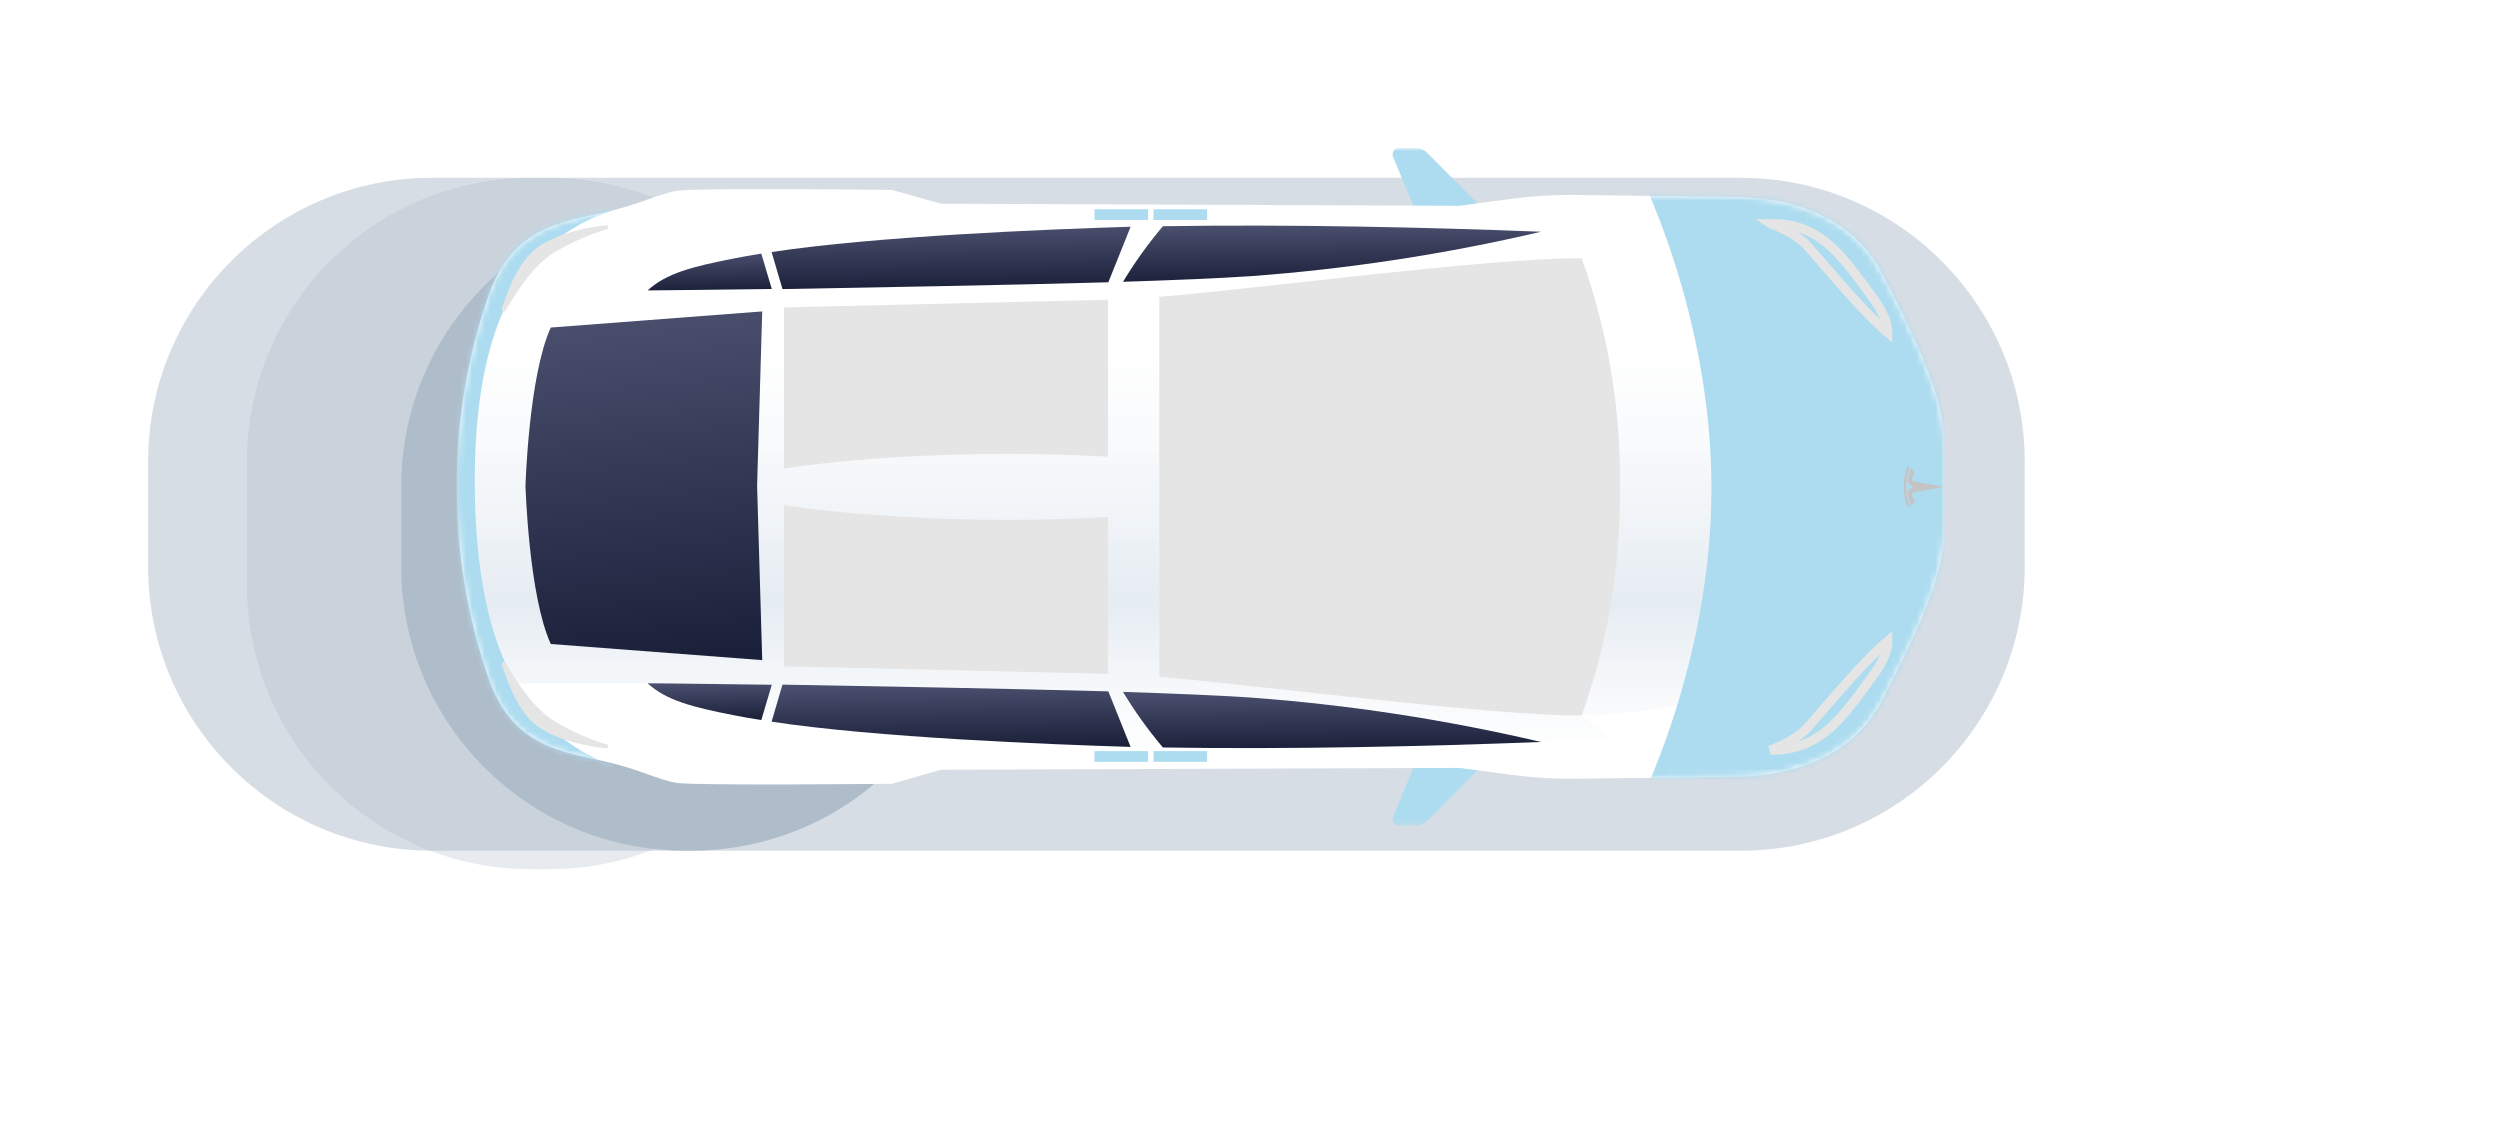
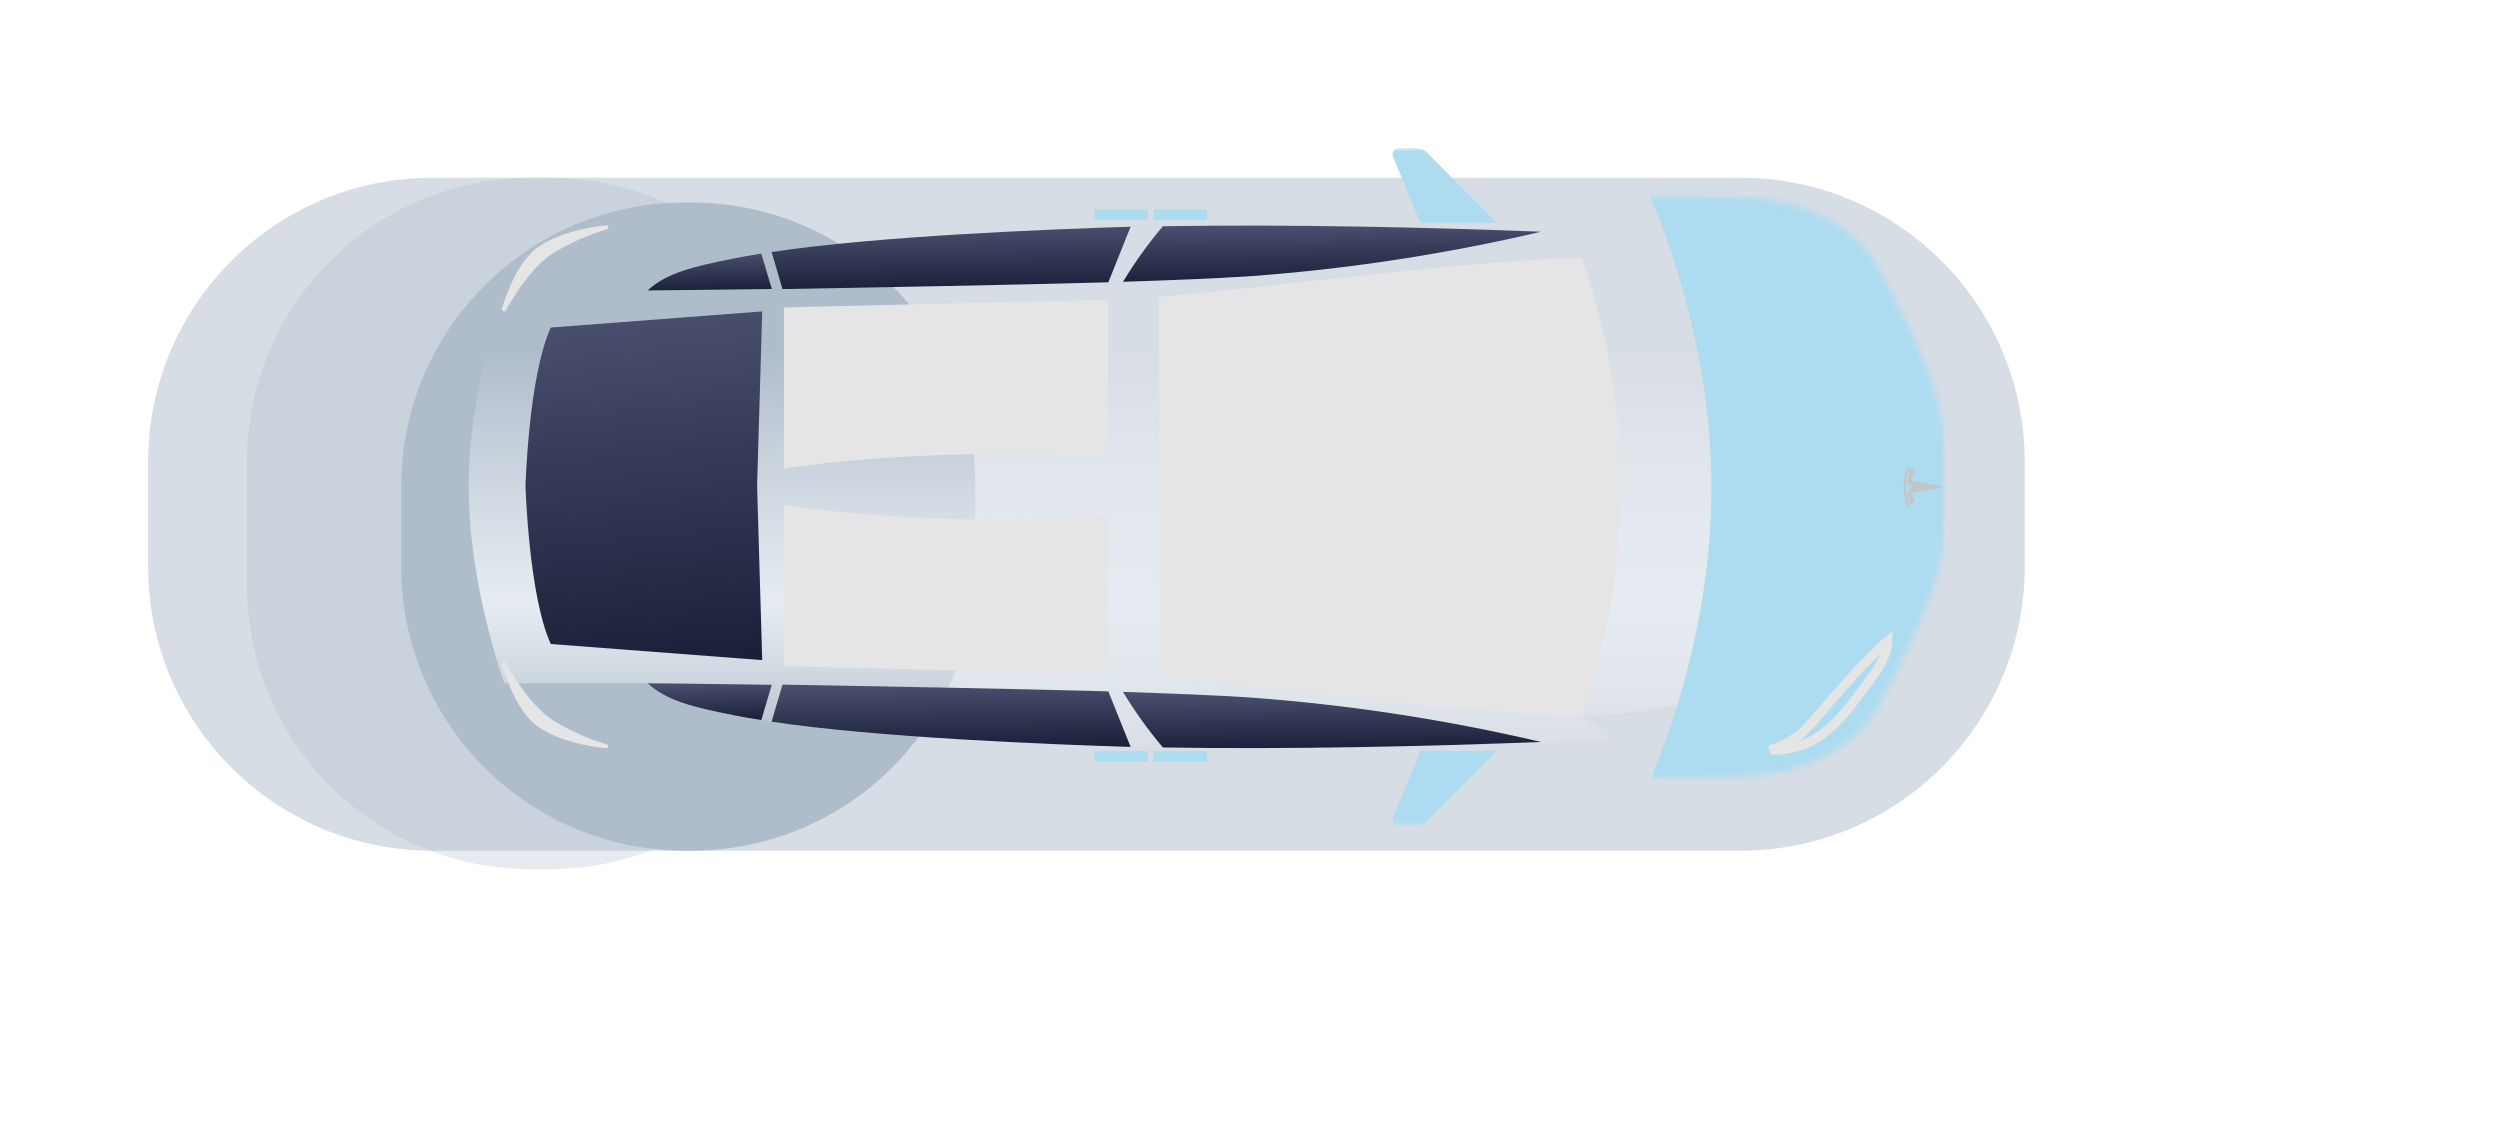
<svg xmlns="http://www.w3.org/2000/svg" width="405" height="182" viewBox="0 0 405 182" fill="none">
  <mask id="mask0_9_1487" style="mask-type:luminance" maskUnits="userSpaceOnUse" x="0" y="0" width="352" height="158">
    <path d="M352 0H0V158H352V0Z" fill="white" />
  </mask>
  <g mask="url(#mask0_9_1487)">
    <g opacity="0.3" filter="url(#filter0_f_9_1487)">
      <g filter="url(#filter1_d_9_1487)">
        <path d="M282 24.806H70C44.595 24.806 24 45.401 24 70.806V87.806C24 113.212 44.595 133.807 70 133.807H282C307.405 133.807 328 113.212 328 87.806V70.806C328 45.401 307.405 24.806 282 24.806Z" fill="#AFBCCA" />
      </g>
    </g>
    <g opacity="0.3" filter="url(#filter2_f_9_1487)">
      <g filter="url(#filter3_d_9_1487)">
        <path d="M282 24.806H70C44.595 24.806 24 45.401 24 70.806V87.806C24 113.212 44.595 133.807 70 133.807H282C307.405 133.807 328 113.212 328 87.806V70.806C328 45.401 307.405 24.806 282 24.806Z" fill="#AFBCCA" />
      </g>
    </g>
    <g opacity="0.3" filter="url(#filter4_f_9_1487)">
      <g filter="url(#filter5_d_9_1487)">
        <path d="M89 24.806H86C60.595 24.806 40 45.401 40 70.806V90.806C40 116.212 60.595 136.807 86 136.807H89C114.405 136.807 135 116.212 135 90.806V70.806C135 45.401 114.405 24.806 89 24.806Z" fill="#AFBCCA" />
      </g>
    </g>
    <g filter="url(#filter6_f_9_1487)">
      <g filter="url(#filter7_d_9_1487)">
        <path d="M112 28.806H111C85.595 28.806 65 49.401 65 74.806V87.806C65 113.212 85.595 133.807 111 133.807H112C137.405 133.807 158 113.212 158 87.806V74.806C158 49.401 137.405 28.806 112 28.806Z" fill="#AFBCCA" />
      </g>
    </g>
    <mask id="mask1_9_1487" style="mask-type:luminance" maskUnits="userSpaceOnUse" x="74" y="24" width="241" height="110">
      <path d="M315 24H74V133.74H315V24Z" fill="white" />
    </mask>
    <g mask="url(#mask1_9_1487)">
      <path d="M230.11 36.09L225.67 25.38C225.607 25.228 225.583 25.062 225.6 24.899C225.617 24.735 225.674 24.578 225.766 24.441C225.858 24.305 225.982 24.193 226.128 24.116C226.273 24.039 226.435 23.999 226.6 24H229.39C229.729 24 230.064 24.066 230.376 24.197C230.689 24.327 230.972 24.519 231.21 24.76L242.48 36.09H230.11Z" fill="#ADDCF0" />
      <path d="M230.11 121.64L225.67 132.35C225.605 132.503 225.58 132.669 225.595 132.834C225.611 133 225.667 133.158 225.76 133.296C225.852 133.434 225.977 133.547 226.124 133.624C226.27 133.702 226.434 133.742 226.6 133.74H229.39C230.073 133.737 230.727 133.463 231.21 132.98L242.48 121.64H230.11Z" fill="#ADDCF0" />
-       <path d="M304.83 44.19C300.71 36.27 292.22 32.11 281.4 31.91L255.09 31.58C251.747 31.538 248.404 31.739 245.09 32.18L236.42 33.34L152.44 33L144.51 30.77C144.51 30.77 112.68 30.38 109.61 30.92C106.54 31.46 103.61 33.13 97.91 34.41C91.16 35.92 83.14 36.81 79.29 47.46C75.745 57.551 73.956 68.174 74 78.87C73.955 89.562 75.745 100.183 79.29 110.27C83.14 120.92 91.16 121.81 97.91 123.33C103.62 124.61 106.55 126.33 109.61 126.82C112.67 127.31 144.51 126.97 144.51 126.97L152.44 124.7L236.44 124.4L245.11 125.55C248.424 125.996 251.766 126.197 255.11 126.15L281.42 125.83C292.24 125.63 300.73 121.47 304.85 113.55C314.4 95.22 315.02 90.07 315.02 84.55V73.2C315 67.66 314.38 62.51 304.83 44.19Z" fill="white" />
      <path d="M306.44 56.84C295.72 47.5 269.13 41.76 256.24 41.84L261.24 37.97C239.54 36.97 209.82 36.13 183.24 36.74C170.64 37 138.45 38 118.74 41.9C112.23 43.18 107.91 44.27 104.92 47.05H81.7C81.7 47.05 75.92 62.93 75.92 78.87C75.92 94.81 81.7 110.69 81.7 110.69H104.92C107.92 113.47 112.23 114.56 118.74 115.84C138.45 119.71 170.64 120.71 183.16 120.99C209.78 121.61 239.5 120.71 261.16 119.77L256.16 115.9C269.05 115.97 295.64 110.23 306.36 100.9C311.01 96.9 313.75 93.24 313.75 81.67V76.08C313.83 64.51 311.09 60.89 306.44 56.84Z" fill="url(#paint0_linear_9_1487)" />
      <mask id="mask2_9_1487" style="mask-type:alpha" maskUnits="userSpaceOnUse" x="73" y="30" width="243" height="98">
        <path d="M304.83 44.19C300.71 36.27 292.22 32.11 281.4 31.91L255.09 31.58C251.747 31.538 248.404 31.739 245.09 32.18L236.42 33.34L152.44 33L144.51 30.77C144.51 30.77 112.68 30.38 109.61 30.92C106.54 31.46 103.61 33.13 97.91 34.41C91.16 35.92 83.14 36.81 79.29 47.46C75.745 57.551 73.956 68.174 74 78.87C73.955 89.562 75.745 100.183 79.29 110.27C83.14 120.92 91.16 121.81 97.91 123.33C103.62 124.61 106.55 126.33 109.61 126.82C112.67 127.31 144.51 126.97 144.51 126.97L152.44 124.7L236.44 124.4L245.11 125.55C248.424 125.996 251.766 126.197 255.11 126.15L281.42 125.83C292.24 125.63 300.73 121.47 304.85 113.55C314.4 95.22 315.02 90.07 315.02 84.55V73.2C315 67.66 314.38 62.51 304.83 44.19Z" fill="white" />
      </mask>
      <g mask="url(#mask2_9_1487)">
-         <path d="M318.973 79.091C318.973 107.892 318.973 131.239 265.086 131.239C265.086 131.239 277.254 107.892 277.254 79.091C277.254 50.291 265.086 26.943 265.086 26.943C318.973 26.943 318.973 50.291 318.973 79.091Z" fill="#ADDCF0" />
-         <path d="M76.911 77.787C76.911 108.152 86.785 119.627 99.951 124.286C89.564 124.286 71.269 124.286 71.269 79.091C71.269 33.896 76.911 33.896 99.951 33.896C89.136 37.157 76.911 46.064 76.911 77.787Z" fill="#ADDCF0" />
+         <path d="M318.973 79.091C318.973 107.892 318.973 131.239 265.086 131.239C265.086 131.239 277.254 107.892 277.254 79.091C277.254 50.291 265.086 26.943 265.086 26.943C318.973 26.943 318.973 50.291 318.973 79.091" fill="#ADDCF0" />
      </g>
      <path d="M179.55 45.73L183.16 36.73C170 37.13 141.85 38.26 125 40.83L126.76 46.83C140.64 46.58 163.54 46.18 179.55 45.73Z" fill="url(#paint1_linear_9_1487)" />
      <path d="M123.33 41.08C121.74 41.34 120.2 41.61 118.74 41.9C112.23 43.18 107.91 44.27 104.92 47.05C104.92 47.05 113.16 46.97 125.03 46.81L123.33 41.08Z" fill="url(#paint2_linear_9_1487)" />
      <path d="M188.39 36.65C185.999 39.472 183.839 42.482 181.93 45.65C190.1 45.39 197.29 45.09 202.44 44.75C218.341 43.588 234.127 41.177 249.65 37.54C231.18 36.82 209.08 36.32 188.39 36.65Z" fill="url(#paint3_linear_9_1487)" />
      <path d="M127 49.8V75.91C127 75.91 149 72.27 179.5 73.99V48.56L127 49.8Z" fill="#E5E5E5" />
-       <path d="M305.797 53.428C305.813 53.598 305.817 53.751 305.814 53.888C303.962 52.342 301.629 49.885 299.365 47.358C298.052 45.893 296.775 44.42 295.647 43.114C295.516 42.962 295.387 42.813 295.261 42.667C294.296 41.55 293.453 40.573 292.817 39.868C291.266 38.148 288.807 36.969 286.824 36.227C286.822 36.227 286.82 36.226 286.818 36.225C290.336 36.184 292.956 37.175 295.165 38.77C297.885 40.735 300.017 43.633 302.421 46.898C302.653 47.214 302.889 47.534 303.127 47.856L303.127 47.856L303.131 47.861C305.141 50.533 305.697 52.349 305.797 53.428Z" stroke="#E5E5E5" stroke-width="1.5" />
      <path d="M98.32 37.12C98.401 37.103 98.472 37.054 98.517 36.985C98.562 36.915 98.577 36.831 98.56 36.75C98.543 36.669 98.494 36.598 98.425 36.553C98.355 36.508 98.271 36.493 98.19 36.51C95.19 36.83 90.73 37.66 87.36 39.88C84.17 42 82.32 46.8 81.3 50C81.281 50.082 81.292 50.168 81.33 50.243C81.368 50.318 81.432 50.377 81.509 50.41C81.586 50.443 81.672 50.448 81.753 50.425C81.833 50.401 81.903 50.35 81.95 50.28C83.62 47.28 86.51 42.88 89.8 40.89C92.478 39.296 95.339 38.031 98.32 37.12Z" fill="#E5E5E5" />
      <path d="M179.55 112L183.16 121C170 120.6 141.85 119.48 125 116.91L126.76 110.91C140.64 111.15 163.54 111.56 179.55 112Z" fill="url(#paint4_linear_9_1487)" />
      <path d="M123.33 116.65C121.74 116.4 120.2 116.13 118.74 115.84C112.23 114.56 107.91 113.47 104.92 110.69C104.92 110.69 113.16 110.76 125.03 110.93L123.33 116.65Z" fill="url(#paint5_linear_9_1487)" />
      <path d="M188.39 121.09C185.999 118.268 183.839 115.258 181.93 112.09C190.1 112.35 197.29 112.65 202.44 112.99C218.341 114.152 234.127 116.563 249.65 120.2C231.18 120.91 209.08 121.42 188.39 121.09Z" fill="url(#paint6_linear_9_1487)" />
      <path d="M256.24 41.84C241.5 41.72 203.98 46.78 187.8 48.08V109.65C204 111 241.5 116 256.24 115.9C260.487 104.033 262.583 91.503 262.43 78.9C262.59 66.277 260.494 53.726 256.24 41.84Z" fill="#E5E5E5" />
      <path d="M127 107.94V81.82C127 81.82 149 85.47 179.5 83.75V109.17L127 107.94Z" fill="#E5E5E5" />
      <path d="M305.814 103.842C305.817 103.98 305.813 104.134 305.797 104.306C305.697 105.386 305.141 107.202 303.131 109.869L303.131 109.869L303.127 109.874C302.891 110.194 302.658 110.511 302.428 110.824C300.021 114.097 297.887 117.001 295.164 118.968C292.955 120.565 290.334 121.556 286.815 121.515C286.818 121.514 286.821 121.512 286.824 121.511C288.807 120.768 291.266 119.587 292.818 117.861C293.438 117.171 294.257 116.222 295.193 115.137C295.342 114.966 295.493 114.79 295.647 114.612C296.775 113.305 298.052 111.833 299.365 110.368C301.629 107.843 303.962 105.388 305.814 103.842Z" stroke="#E5E5E5" stroke-width="1.5" />
      <path d="M98.32 120.62C98.39 120.646 98.448 120.696 98.484 120.762C98.52 120.827 98.531 120.903 98.516 120.976C98.5 121.05 98.458 121.114 98.398 121.159C98.338 121.204 98.264 121.225 98.19 121.22C95.19 120.91 90.73 120.08 87.36 117.86C84.17 115.77 82.36 110.93 81.3 107.75C81.263 107.657 81.264 107.553 81.303 107.462C81.343 107.37 81.417 107.297 81.51 107.26C81.603 107.223 81.707 107.224 81.799 107.264C81.89 107.303 81.963 107.377 82 107.47C83.67 110.47 86.56 114.87 89.85 116.85C92.513 118.439 95.357 119.705 98.32 120.62Z" fill="#E5E5E5" />
      <path d="M123.48 50.45L89.23 53.06C85.65 60.86 85.13 78.7 85.13 78.7C85.13 78.7 85.65 96.53 89.23 104.33L123.48 106.94L122.65 78.7L123.48 50.45Z" fill="url(#paint7_linear_9_1487)" />
      <path d="M315 78.87L309.78 77.94C309.78 77.06 309.88 76.78 310.27 76.74C310.133 76.384 309.902 76.073 309.6 75.84C309.269 76.582 309.079 77.379 309.04 78.19L309.87 78.87L309.04 79.55C309.079 80.358 309.269 81.152 309.6 81.89C309.903 81.663 310.135 81.354 310.27 81C309.88 81 309.78 80.68 309.78 79.8L315 78.87Z" fill="#C4C4C4" />
      <path d="M308.8 78.87C308.782 77.794 308.994 76.727 309.42 75.74C309.299 75.665 309.172 75.602 309.04 75.55C308.173 77.678 308.173 80.061 309.04 82.19C309.04 82.19 309.18 82.13 309.42 82C308.995 81.012 308.784 79.945 308.8 78.87Z" fill="#C4C4C4" />
    </g>
    <path d="M186.864 121.679H195.556V123.417H186.864V121.679Z" fill="#ADDCF0" />
    <path d="M186.864 33.896H195.556V35.635H186.864V33.896Z" fill="#ADDCF0" />
    <path d="M177.304 121.679H185.995V123.417H177.304V121.679Z" fill="#ADDCF0" />
    <path d="M177.304 33.896H185.995V35.635H177.304V33.896Z" fill="#ADDCF0" />
  </g>
  <defs>
    <filter id="filter0_f_9_1487" x="0" y="0.806" width="352" height="157" filterUnits="userSpaceOnUse" color-interpolation-filters="sRGB">
      <feFlood flood-opacity="0" result="BackgroundImageFix" />
      <feBlend mode="normal" in="SourceGraphic" in2="BackgroundImageFix" result="shape" />
      <feGaussianBlur stdDeviation="12" result="effect1_foregroundBlur_9_1487" />
    </filter>
    <filter id="filter1_d_9_1487" x="20" y="24.806" width="312" height="117" filterUnits="userSpaceOnUse" color-interpolation-filters="sRGB">
      <feFlood flood-opacity="0" result="BackgroundImageFix" />
      <feColorMatrix in="SourceAlpha" type="matrix" values="0 0 0 0 0 0 0 0 0 0 0 0 0 0 0 0 0 0 127 0" result="hardAlpha" />
      <feOffset dy="4" />
      <feGaussianBlur stdDeviation="2" />
      <feComposite in2="hardAlpha" operator="out" />
      <feColorMatrix type="matrix" values="0 0 0 0 0 0 0 0 0 0 0 0 0 0 0 0 0 0 0.25 0" />
      <feBlend mode="normal" in2="BackgroundImageFix" result="effect1_dropShadow_9_1487" />
      <feBlend mode="normal" in="SourceGraphic" in2="effect1_dropShadow_9_1487" result="shape" />
    </filter>
    <filter id="filter2_f_9_1487" x="0" y="0.806" width="352" height="157" filterUnits="userSpaceOnUse" color-interpolation-filters="sRGB">
      <feFlood flood-opacity="0" result="BackgroundImageFix" />
      <feBlend mode="normal" in="SourceGraphic" in2="BackgroundImageFix" result="shape" />
      <feGaussianBlur stdDeviation="12" result="effect1_foregroundBlur_9_1487" />
    </filter>
    <filter id="filter3_d_9_1487" x="20" y="24.806" width="312" height="117" filterUnits="userSpaceOnUse" color-interpolation-filters="sRGB">
      <feFlood flood-opacity="0" result="BackgroundImageFix" />
      <feColorMatrix in="SourceAlpha" type="matrix" values="0 0 0 0 0 0 0 0 0 0 0 0 0 0 0 0 0 0 127 0" result="hardAlpha" />
      <feOffset dy="4" />
      <feGaussianBlur stdDeviation="2" />
      <feComposite in2="hardAlpha" operator="out" />
      <feColorMatrix type="matrix" values="0 0 0 0 0 0 0 0 0 0 0 0 0 0 0 0 0 0 0.25 0" />
      <feBlend mode="normal" in2="BackgroundImageFix" result="effect1_dropShadow_9_1487" />
      <feBlend mode="normal" in="SourceGraphic" in2="effect1_dropShadow_9_1487" result="shape" />
    </filter>
    <filter id="filter4_f_9_1487" x="21" y="5.806" width="133" height="150" filterUnits="userSpaceOnUse" color-interpolation-filters="sRGB">
      <feFlood flood-opacity="0" result="BackgroundImageFix" />
      <feBlend mode="normal" in="SourceGraphic" in2="BackgroundImageFix" result="shape" />
      <feGaussianBlur stdDeviation="9.5" result="effect1_foregroundBlur_9_1487" />
    </filter>
    <filter id="filter5_d_9_1487" x="36" y="24.806" width="103" height="120" filterUnits="userSpaceOnUse" color-interpolation-filters="sRGB">
      <feFlood flood-opacity="0" result="BackgroundImageFix" />
      <feColorMatrix in="SourceAlpha" type="matrix" values="0 0 0 0 0 0 0 0 0 0 0 0 0 0 0 0 0 0 127 0" result="hardAlpha" />
      <feOffset dy="4" />
      <feGaussianBlur stdDeviation="2" />
      <feComposite in2="hardAlpha" operator="out" />
      <feColorMatrix type="matrix" values="0 0 0 0 0 0 0 0 0 0 0 0 0 0 0 0 0 0 0.25 0" />
      <feBlend mode="normal" in2="BackgroundImageFix" result="effect1_dropShadow_9_1487" />
      <feBlend mode="normal" in="SourceGraphic" in2="effect1_dropShadow_9_1487" result="shape" />
    </filter>
    <filter id="filter6_f_9_1487" x="46" y="9.806" width="131" height="143" filterUnits="userSpaceOnUse" color-interpolation-filters="sRGB">
      <feFlood flood-opacity="0" result="BackgroundImageFix" />
      <feBlend mode="normal" in="SourceGraphic" in2="BackgroundImageFix" result="shape" />
      <feGaussianBlur stdDeviation="9.5" result="effect1_foregroundBlur_9_1487" />
    </filter>
    <filter id="filter7_d_9_1487" x="61" y="28.806" width="101" height="113" filterUnits="userSpaceOnUse" color-interpolation-filters="sRGB">
      <feFlood flood-opacity="0" result="BackgroundImageFix" />
      <feColorMatrix in="SourceAlpha" type="matrix" values="0 0 0 0 0 0 0 0 0 0 0 0 0 0 0 0 0 0 127 0" result="hardAlpha" />
      <feOffset dy="4" />
      <feGaussianBlur stdDeviation="2" />
      <feComposite in2="hardAlpha" operator="out" />
      <feColorMatrix type="matrix" values="0 0 0 0 0 0 0 0 0 0 0 0 0 0 0 0 0 0 0.25 0" />
      <feBlend mode="normal" in2="BackgroundImageFix" result="effect1_dropShadow_9_1487" />
      <feBlend mode="normal" in="SourceGraphic" in2="effect1_dropShadow_9_1487" result="shape" />
    </filter>
    <linearGradient id="paint0_linear_9_1487" x1="194.88" y1="135.11" x2="194.88" y2="48.19" gradientUnits="userSpaceOnUse">
      <stop offset="0.14" stop-color="#EFF3F7" stop-opacity="0" />
      <stop offset="0.43" stop-color="#E5ECF2" />
      <stop offset="0.9" stop-color="#EFF3F7" stop-opacity="0" />
    </linearGradient>
    <linearGradient id="paint1_linear_9_1487" x1="151.447" y1="46.956" x2="151.323" y2="36.735" gradientUnits="userSpaceOnUse">
      <stop stop-color="#1B203A" />
      <stop offset="1" stop-color="#494F6D" />
    </linearGradient>
    <linearGradient id="paint2_linear_9_1487" x1="114.065" y1="47.124" x2="113.939" y2="41.084" gradientUnits="userSpaceOnUse">
      <stop stop-color="#1B203A" />
      <stop offset="1" stop-color="#494F6D" />
    </linearGradient>
    <linearGradient id="paint3_linear_9_1487" x1="212.724" y1="45.764" x2="212.638" y2="36.55" gradientUnits="userSpaceOnUse">
      <stop stop-color="#1B203A" />
      <stop offset="1" stop-color="#494F6D" />
    </linearGradient>
    <linearGradient id="paint4_linear_9_1487" x1="151.447" y1="121.126" x2="151.323" y2="110.915" gradientUnits="userSpaceOnUse">
      <stop stop-color="#1B203A" />
      <stop offset="1" stop-color="#494F6D" />
    </linearGradient>
    <linearGradient id="paint5_linear_9_1487" x1="114.065" y1="116.724" x2="113.94" y2="110.695" gradientUnits="userSpaceOnUse">
      <stop stop-color="#1B203A" />
      <stop offset="1" stop-color="#494F6D" />
    </linearGradient>
    <linearGradient id="paint6_linear_9_1487" x1="212.724" y1="121.306" x2="212.638" y2="112.094" gradientUnits="userSpaceOnUse">
      <stop stop-color="#1B203A" />
      <stop offset="1" stop-color="#494F6D" />
    </linearGradient>
    <linearGradient id="paint7_linear_9_1487" x1="102.569" y1="107.646" x2="96.741" y2="51.07" gradientUnits="userSpaceOnUse">
      <stop stop-color="#1B203A" />
      <stop offset="1" stop-color="#494F6D" />
    </linearGradient>
  </defs>
</svg>